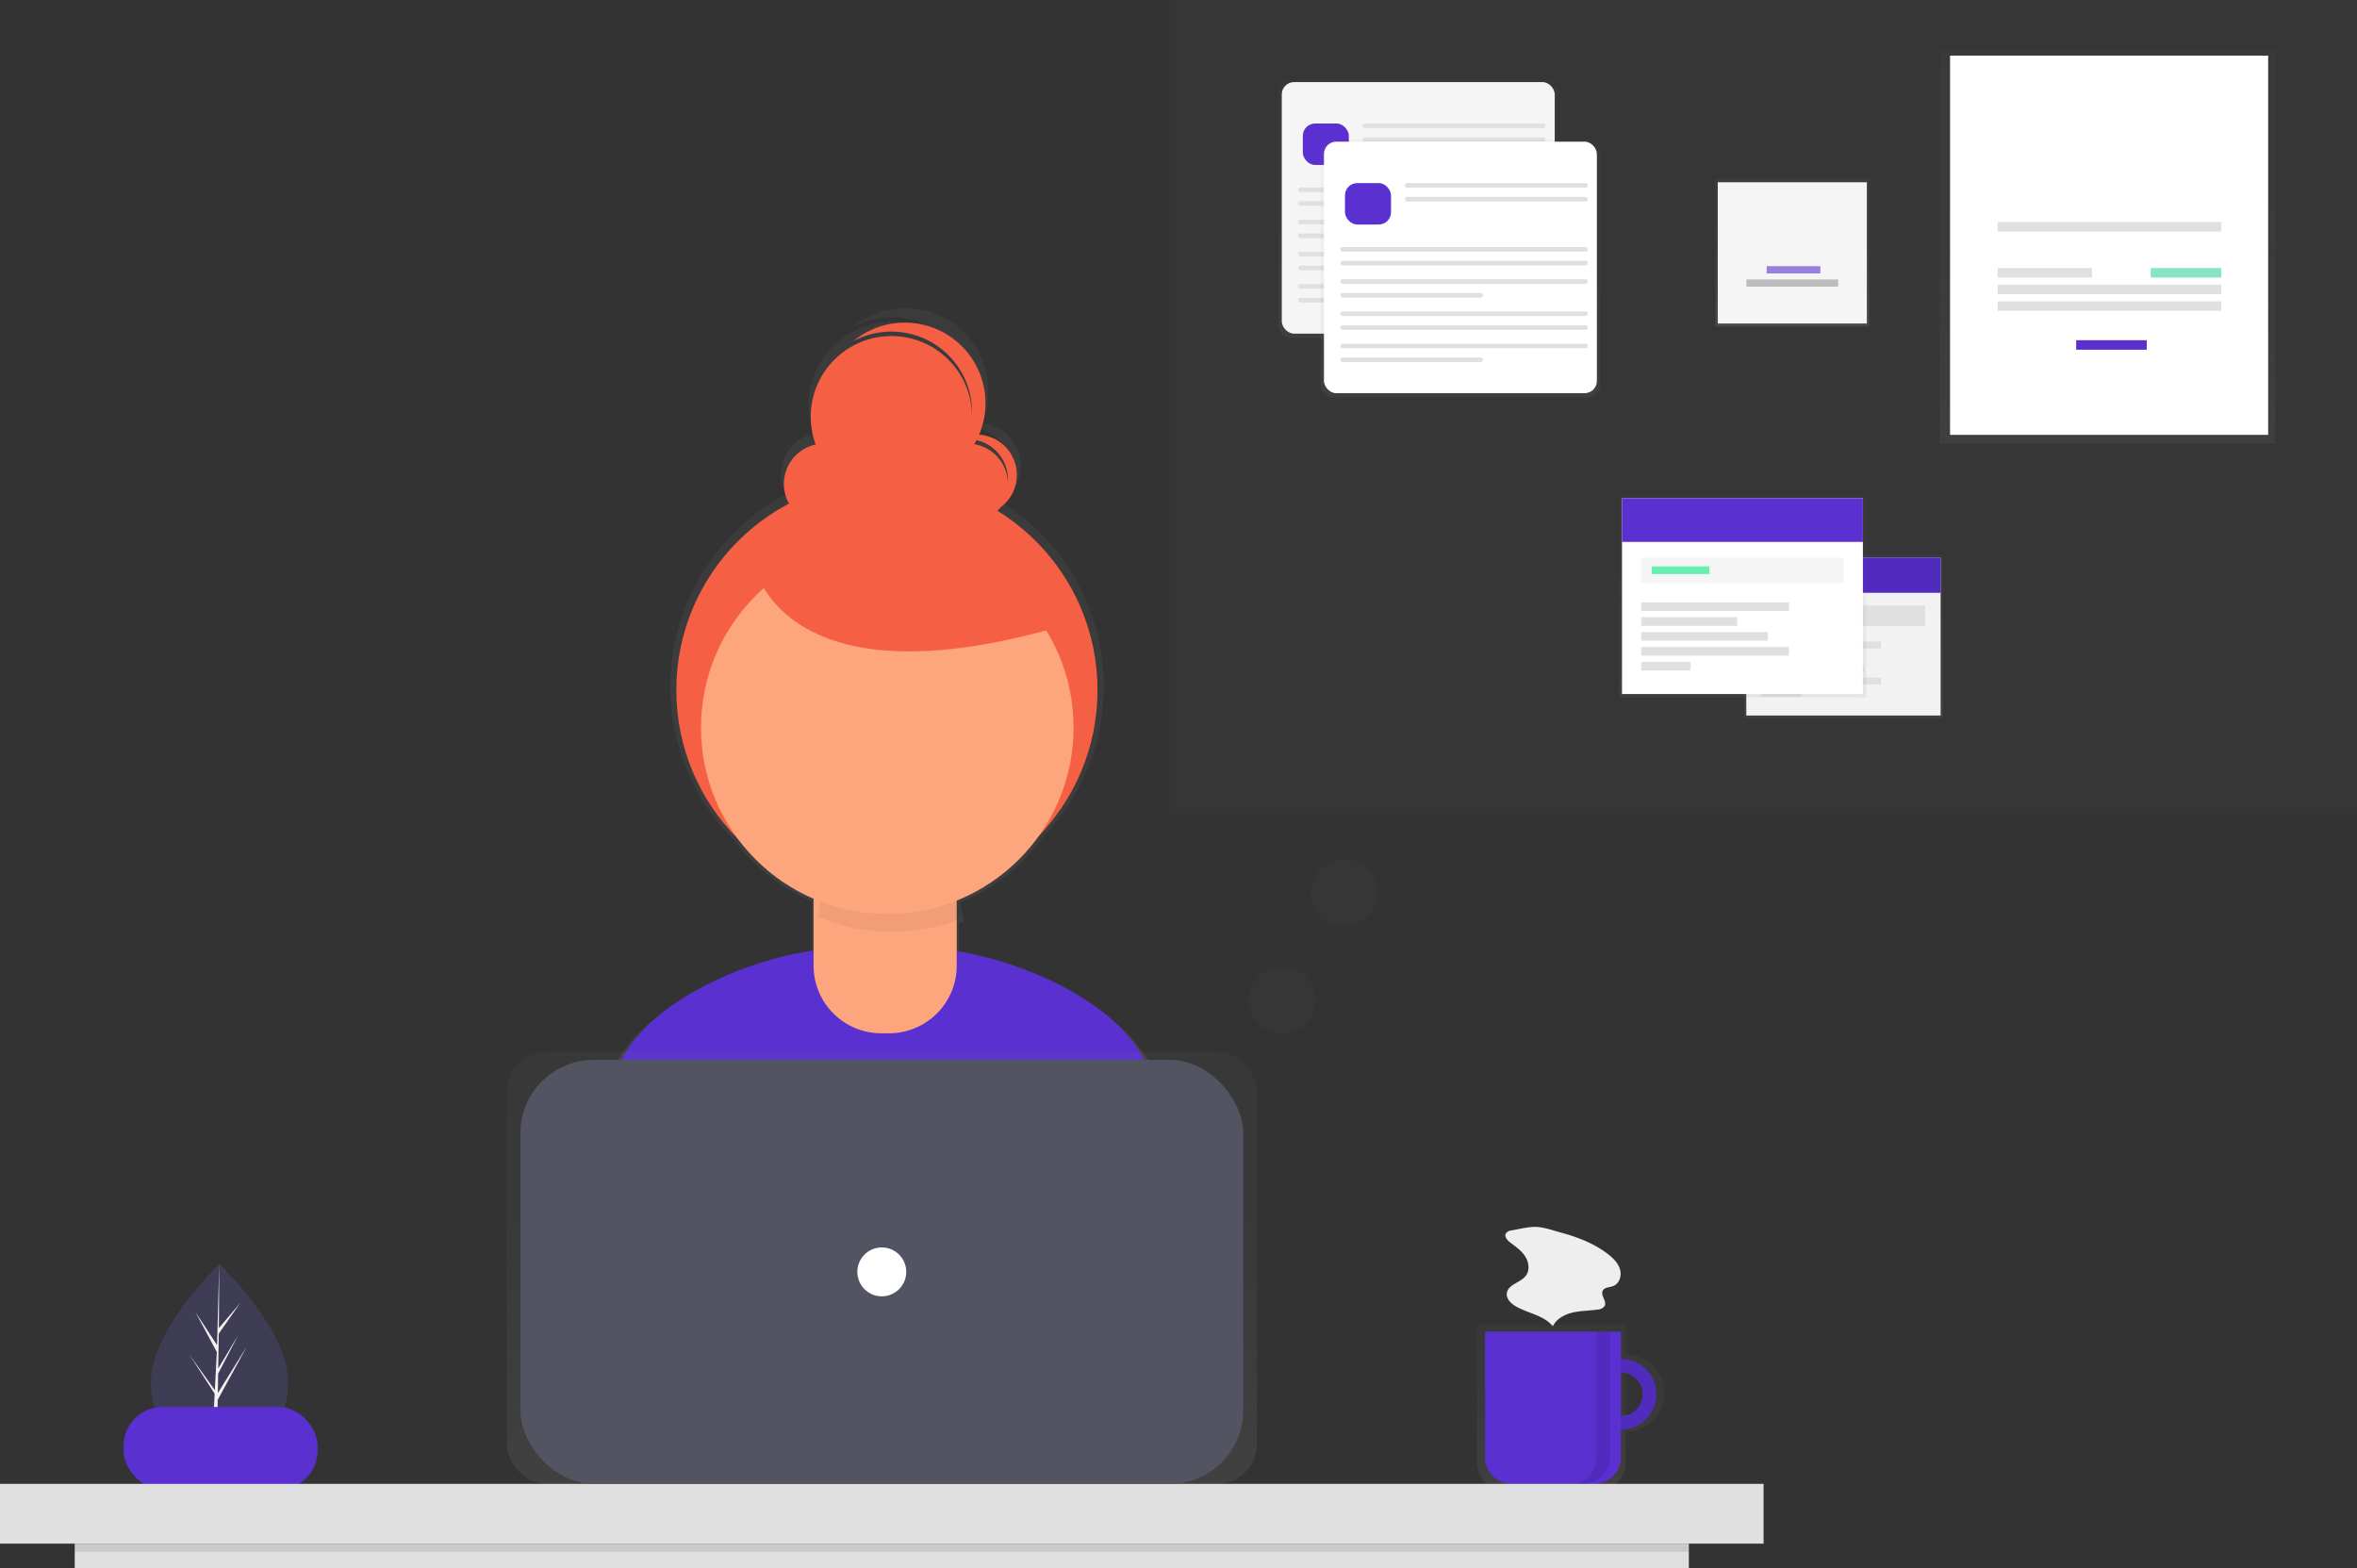
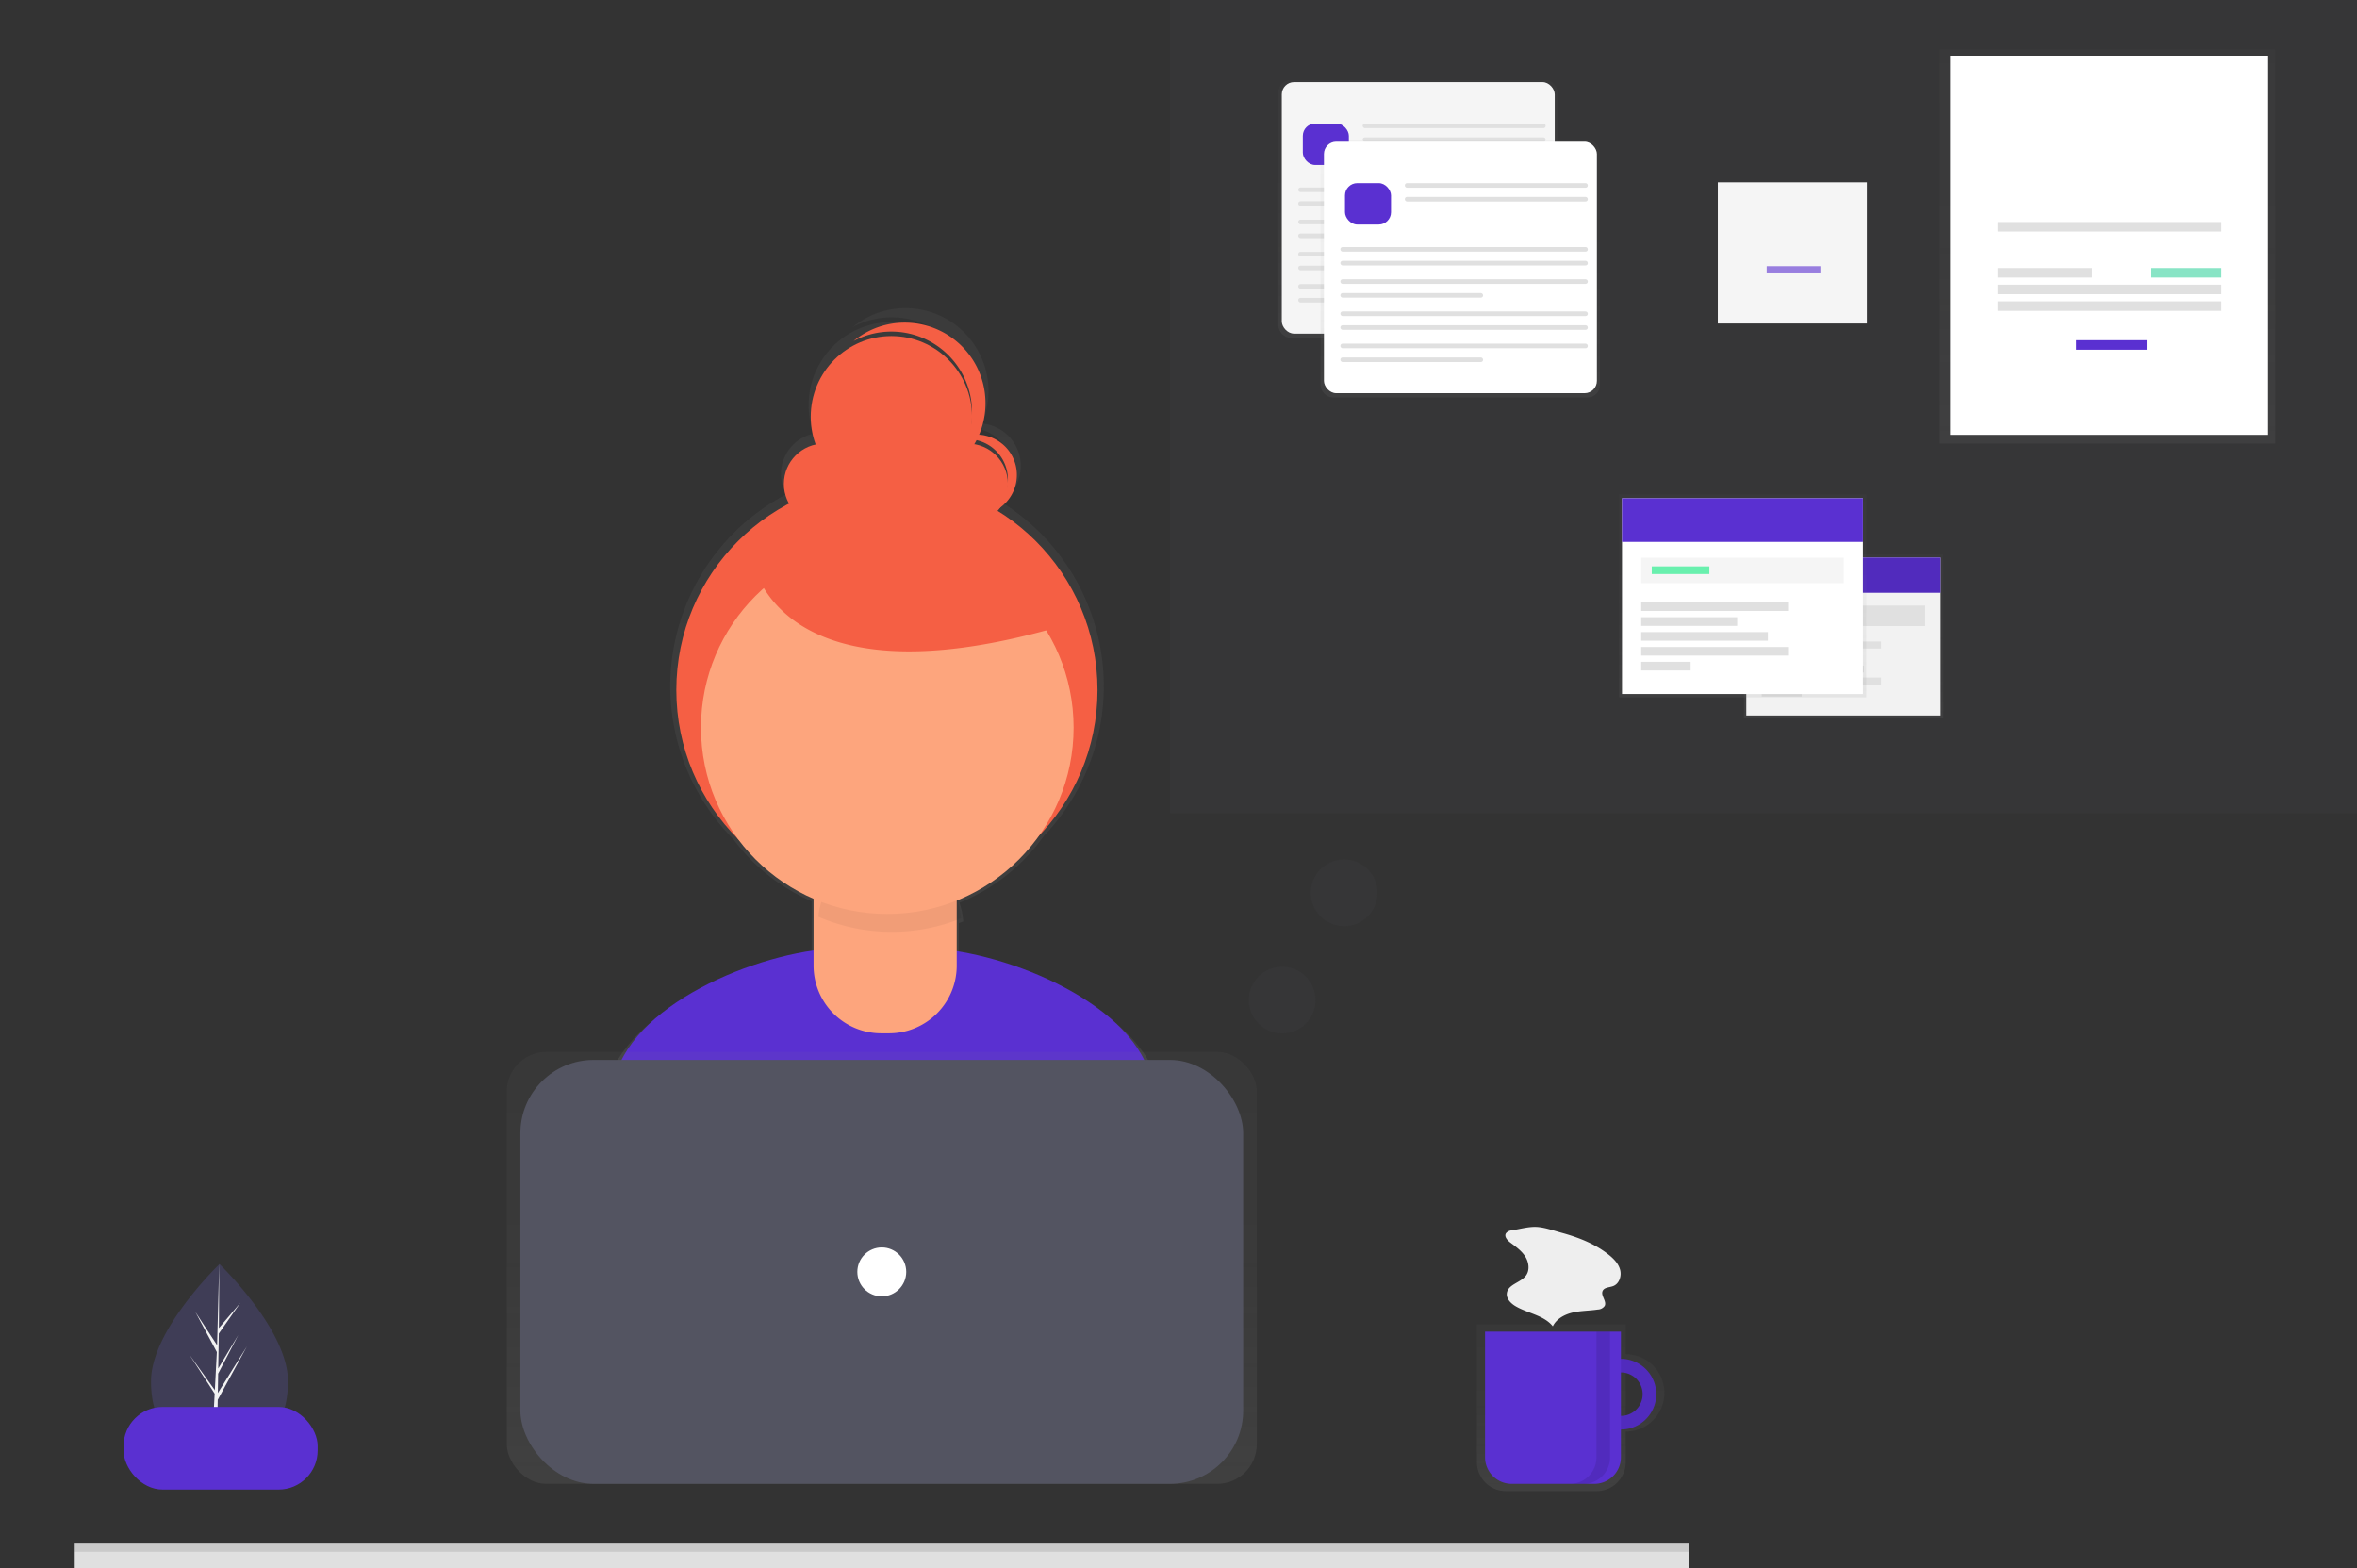
<svg xmlns="http://www.w3.org/2000/svg" xmlns:xlink="http://www.w3.org/1999/xlink" id="e96d43fc-c2ba-4d44-92c2-c0adf9da4e64" data-name="Layer 1" width="862.844" height="574">
  <rect width="100%" height="100%" fill="#333333" stroke="none" />
  <defs>
    <linearGradient id="bfa0f4d2-dcfa-4ef6-86fd-560f9baa573d" x1="491.814" y1="649.09" x2="491.814" y2="275.777" gradientUnits="userSpaceOnUse">
      <stop offset="0" stop-color="gray" stop-opacity=".25" />
      <stop offset=".535" stop-color="gray" stop-opacity=".12" />
      <stop offset="1" stop-color="gray" stop-opacity=".1" />
    </linearGradient>
    <linearGradient id="a8a26417-897b-4824-ba24-124e6df23ee1" x1="743.556" y1="708.815" x2="743.556" y2="647.802" xlink:href="#bfa0f4d2-dcfa-4ef6-86fd-560f9baa573d" />
    <linearGradient id="ab5b96a4-0813-40c0-b204-ab4c684c1095" x1="322.803" y1="543.162" x2="322.803" y2="385.061" xlink:href="#bfa0f4d2-dcfa-4ef6-86fd-560f9baa573d" />
    <linearGradient id="abf8dd20-0cff-4ae4-8a34-4657bd98ff8c" x1="519.121" y1="123.678" x2="519.121" y2="29.316" xlink:href="#bfa0f4d2-dcfa-4ef6-86fd-560f9baa573d" />
    <linearGradient id="be1ebc98-5a27-4b7e-a024-d61eab9032a4" x1="534.557" y1="145.484" x2="534.557" y2="51.121" xlink:href="#bfa0f4d2-dcfa-4ef6-86fd-560f9baa573d" />
    <linearGradient id="ef1bc669-8f5e-47d2-bcab-fb6965780cb0" x1="656.13" y1="119.518" x2="656.13" y2="65.397" xlink:href="#bfa0f4d2-dcfa-4ef6-86fd-560f9baa573d" />
    <linearGradient id="fdab1853-eb02-4945-888d-7e18210c292d" x1="771.514" y1="162.365" x2="771.514" y2="18.041" xlink:href="#bfa0f4d2-dcfa-4ef6-86fd-560f9baa573d" />
    <linearGradient id="abb561b1-6277-47b7-aebb-e0bd47f7b9cd" x1="674.919" y1="262.903" x2="674.919" y2="202.956" xlink:href="#bfa0f4d2-dcfa-4ef6-86fd-560f9baa573d" />
    <linearGradient id="bfa125eb-3859-436e-b673-157c8f5e610a" x1="637.959" y1="255.272" x2="637.959" y2="180.968" xlink:href="#bfa0f4d2-dcfa-4ef6-86fd-560f9baa573d" />
  </defs>
  <path d="M274 668.622c0 18.88-11.224 25.474-25.07 25.474-.321 0-.642-.004-.96-.013a37.893 37.893 0 01-1.905-.087c-12.497-.883-22.205-7.816-22.205-25.374 0-18.17 23.215-41.097 24.966-42.8h.004l.1-.1S274 649.74 274 668.622z" transform="translate(-168.578 -163)" fill="#3f3d56" />
  <path d="M248.016 691.207l9.17-12.812-9.193 14.218-.024 1.47a37.893 37.893 0 01-1.904-.087l.988-18.889-.007-.146.017-.028.092-1.784-9.215-14.254 9.243 12.916.023.378.747-14.272-7.889-14.728 7.985 12.22.777-29.586.004-.101v.1l-.13 23.331 7.854-9.25-7.886 11.259-.208 12.779 7.334-12.263-7.365 14.144-.115 7.104 10.646-17.07-10.686 19.55z" transform="translate(-168.578 -163)" fill="#f2f2f2" />
  <path d="M592.513 559.448c-6.698-24.313-43.889-42.232-72.908-46.858v-11.679q.805-.3 1.6-.617a25.804 25.804 0 00-1.393-6.844 70.433 70.433 0 0030.858-24.407A79.358 79.358 0 00535 346.703a15.57 15.57 0 00-6.961-28.683 30.391 30.391 0 00-47.313-35.306 30.382 30.382 0 0144.653 26.83c0 .267-.016.53-.022.794a30.386 30.386 0 10-58.905 11.367 15.194 15.194 0 00-10.057 22.257 79.36 79.36 0 00-19.353 126.219 70.445 70.445 0 0028.622 22.681v19.467c-29.326 4.19-67.946 22.442-74.694 47.355-5.88 21.71-12.158 45.551-15.28 59.55 26.77 18.81 82.944 29.856 118.148 29.856 33.448 0 88.118-9.97 114.101-27.098-2.814-15.381-9.29-40.27-15.426-62.544zM538.886 334.87c0 .277-.012.55-.026.824a15.197 15.197 0 00-12.619-14.113q.442-.748.842-1.521a15.197 15.197 0 0111.803 14.81z" transform="translate(-168.578 -163)" fill="url(#bfa0f4d2-dcfa-4ef6-86fd-560f9baa573d)" />
  <path d="M493.78 643.773c32.496 0 85.609-9.685 110.851-26.326-2.734-14.943-9.025-39.123-14.986-60.762-7.593-27.559-55.511-46.664-84.097-46.664h-27.546c-28.674 0-76.662 19.216-84.16 46.893-5.712 21.09-11.81 44.254-14.845 57.853 26.008 18.275 80.582 29.006 114.784 29.006z" transform="translate(-168.578 -163)" fill="#5a30d1" />
  <circle cx="324.68" cy="252.595" r="77.092" fill="#f55f44" />
  <path d="M303.866 306.181h40.335a6.035 6.035 0 016.035 6.035v41.242a24.78 24.78 0 01-24.78 24.78h-2.845a24.78 24.78 0 01-24.78-24.78v-41.242a6.035 6.035 0 016.035-6.035z" fill="#fda57d" />
  <path d="M495.032 504.097a67.981 67.981 0 0025.336-4.882 25.11 25.11 0 00-25.045-23.483h-2.148a25.122 25.122 0 00-25.014 22.86 67.968 67.968 0 0026.871 5.505z" transform="translate(-168.578 -163)" opacity=".05" />
  <circle cx="324.817" cy="266.344" r="68.203" fill="#fda57d" />
  <circle cx="301.717" cy="177.143" r="14.762" fill="#f55f44" />
  <circle cx="354.205" cy="177.143" r="14.762" fill="#f55f44" />
  <circle cx="326.32" cy="152.539" r="29.525" fill="#f55f44" />
  <path d="M526.063 322.1a14.693 14.693 0 00-8.238 2.512 14.755 14.755 0 0113.196 26.141 14.754 14.754 0 00-4.958-28.653z" transform="translate(-168.578 -163)" fill="#f55f44" />
  <path d="M499.82 281.094a29.403 29.403 0 00-18.778 6.74 29.522 29.522 0 0132.633 48.85 29.521 29.521 0 00-13.856-55.59zm-55.77 86.933s8.202 54.129 111.538 24.604l-50.848-44.287z" transform="translate(-168.578 -163)" fill="#f55f44" />
  <rect x="45.227" y="515.012" width="71.055" height="30.236" rx="14.297" fill="#5a30d1" />
  <path d="M763.711 658.697v-10.895h-54.475v50.39a10.623 10.623 0 0010.623 10.623h33.23a10.623 10.623 0 0010.622-10.623v-11.167a14.164 14.164 0 100-28.328zm0 22.88v-17.432a8.716 8.716 0 010 17.432z" transform="translate(-168.578 -163)" fill="url(#a8a26417-897b-4824-ba24-124e6df23ee1)" opacity=".7" />
  <path d="M761.959 660.403a12.932 12.932 0 1012.932 12.932 12.932 12.932 0 00-12.932-12.932zm0 20.89a7.958 7.958 0 117.958-7.958 7.958 7.958 0 01-7.958 7.958z" transform="translate(-168.578 -163)" fill="#5a30d1" />
  <path d="M761.959 660.403a12.932 12.932 0 1012.932 12.932 12.932 12.932 0 00-12.932-12.932zm0 20.89a7.958 7.958 0 117.958-7.958 7.958 7.958 0 01-7.958 7.958z" transform="translate(-168.578 -163)" opacity=".1" />
  <path d="M543.642 487.455h49.739v45.957a9.75 9.75 0 01-9.75 9.75h-30.239a9.75 9.75 0 01-9.75-9.75v-45.957z" fill="#5a30d1" />
-   <path fill="#e0e0e0" d="M0 543.162h645.606v21.885H0z" />
+   <path fill="#e0e0e0" d="M0 543.162v21.885H0z" />
  <rect x="185.525" y="385.061" width="274.557" height="158.101" rx="14.5" fill="url(#ab5b96a4-0813-40c0-b204-ab4c684c1095)" opacity=".7" />
  <rect x="190.499" y="387.978" width="264.609" height="155.184" rx="26.835" fill="#535461" />
  <circle cx="322.803" cy="465.57" r="8.953" fill="#fff" />
  <path fill="#e0e0e0" d="M27.356 565.047H618.25V574H27.356z" />
  <path opacity=".1" d="M27.356 565.047H618.25v2.984H27.356z" />
  <path d="M753.006 650.455v46.008a9.699 9.699 0 01-9.7 9.7h4.975a9.699 9.699 0 009.699-9.7v-46.008z" transform="translate(-168.578 -163)" opacity=".1" />
  <path d="M722.035 613.373a2.904 2.904 0 00-2.196 1.115c-.652 1.183.53 2.517 1.609 3.33 1.993 1.5 4.094 2.976 5.449 5.071s1.78 5.02.3 7.03c-1.935 2.622-6.549 3.186-6.995 6.413-.287 2.073 1.505 3.84 3.32 4.88 4.48 2.567 10.256 3.252 13.501 7.267 1.342-2.76 4.345-4.356 7.338-5.037s6.103-.63 9.138-1.093a3.16 3.16 0 002.521-1.337c.848-1.722-1.57-3.787-.735-5.515.635-1.316 2.5-1.213 3.863-1.74 2.219-.858 3.134-3.713 2.504-6.007s-2.408-4.086-4.278-5.556c-5.04-3.96-11.101-6.29-17.231-7.965-2.851-.779-6.198-2-9.16-2.119-2.858-.114-6.118.78-8.948 1.263z" transform="translate(-168.578 -163)" fill="#eee" />
  <path fill="#535461" opacity=".1" d="M428.368 0h434.476v297.668H428.368z" />
  <rect x="467.983" y="29.316" width="102.276" height="94.362" rx="4.5" fill="url(#abf8dd20-0cff-4ae4-8a34-4657bd98ff8c)" opacity=".5" />
  <rect x="469.232" y="30.047" width="99.917" height="92.074" rx="4.5" fill="#f5f5f5" />
  <rect x="476.932" y="45.213" width="16.85" height="15.165" rx="4.5" fill="#5a30d1" />
  <rect x="498.838" y="45.213" width="66.985" height="1.685" rx=".797" fill="#e0e0e0" />
  <rect x="498.838" y="50.268" width="66.985" height="1.685" rx=".797" fill="#e0e0e0" />
  <rect x="475.247" y="68.616" width="90.576" height="1.685" rx=".797" fill="#e0e0e0" />
  <rect x="475.247" y="73.671" width="90.576" height="1.685" rx=".797" fill="#e0e0e0" />
  <rect x="475.247" y="80.411" width="90.576" height="1.685" rx=".797" fill="#e0e0e0" />
  <rect x="475.247" y="85.467" width="52.236" height="1.685" rx=".797" fill="#e0e0e0" />
  <rect x="475.247" y="92.19" width="90.576" height="1.685" rx=".797" fill="#e0e0e0" />
  <rect x="475.247" y="97.245" width="90.576" height="1.685" rx=".797" fill="#e0e0e0" />
  <rect x="475.247" y="103.986" width="90.576" height="1.685" rx=".797" fill="#e0e0e0" />
  <rect x="475.247" y="109.041" width="52.236" height="1.685" rx=".797" fill="#e0e0e0" />
  <rect x="483.419" y="51.121" width="102.276" height="94.362" rx="4.5" fill="url(#be1ebc98-5a27-4b7e-a024-d61eab9032a4)" opacity=".5" />
  <rect x="484.667" y="51.853" width="99.917" height="92.074" rx="4.5" fill="#fff" />
  <rect x="492.367" y="67.018" width="16.85" height="15.165" rx="4.5" fill="#5a30d1" />
  <rect x="514.273" y="67.018" width="66.985" height="1.685" rx=".797" fill="#e0e0e0" />
  <rect x="514.273" y="72.073" width="66.985" height="1.685" rx=".797" fill="#e0e0e0" />
  <rect x="490.682" y="90.422" width="90.576" height="1.685" rx=".797" fill="#e0e0e0" />
  <rect x="490.682" y="95.477" width="90.576" height="1.685" rx=".797" fill="#e0e0e0" />
  <rect x="490.682" y="102.217" width="90.576" height="1.685" rx=".797" fill="#e0e0e0" />
  <rect x="490.682" y="107.272" width="52.236" height="1.685" rx=".797" fill="#e0e0e0" />
  <rect x="490.682" y="113.996" width="90.576" height="1.685" rx=".797" fill="#e0e0e0" />
  <rect x="490.682" y="119.051" width="90.576" height="1.685" rx=".797" fill="#e0e0e0" />
  <rect x="490.682" y="125.791" width="90.576" height="1.685" rx=".797" fill="#e0e0e0" />
  <rect x="490.682" y="130.846" width="52.236" height="1.685" rx=".797" fill="#e0e0e0" />
-   <path fill="url(#ef1bc669-8f5e-47d2-bcab-fb6965780cb0)" d="M627.965 65.397h56.331v54.122h-56.331z" />
  <path fill="#f5f5f5" d="M628.848 66.722h54.563v51.692h-54.563z" />
  <path fill="#5a30d1" d="M646.741 97.428h19.66v2.651h-19.66z" opacity=".6" />
-   <path fill="#bdbdbd" d="M639.341 102.288h33.577v2.651h-33.577z" />
  <path fill="url(#fdab1853-eb02-4945-888d-7e18210c292d)" d="M710.096 18.041h122.835v144.324H710.096z" opacity=".5" />
  <path fill="#fff" d="M713.871 20.364h116.447v138.807H713.871z" />
  <path fill="#e0e0e0" d="M731.295 81.264h81.89v3.485h-81.89zm0 22.94h81.89v3.485h-81.89zm0 6.099h81.89v3.485h-81.89zm0-12.197h34.556v3.485h-34.556z" />
  <path fill="#3ad29f" opacity=".6" d="M787.34 98.106h25.845v3.485H787.34z" />
  <path fill="#5a30d1" d="M760.043 124.532h25.845v3.485h-25.845z" />
  <path fill="url(#abb561b1-6277-47b7-aebb-e0bd47f7b9cd)" d="M638.426 202.956h72.986v59.948h-72.986z" opacity=".5" />
  <path fill="#f2f2f2" d="M639.277 204.089h71.144v57.822h-71.144z" />
  <path fill="#5a30d1" d="M639.277 204.089h71.144v12.897h-71.144z" />
  <path opacity=".1" d="M639.277 204.089h71.144v12.897h-71.144z" />
  <path fill="#e0e0e0" d="M644.945 221.663h59.806v7.511h-59.806zm0 13.18h43.65v2.551h-43.65zm0 4.393h28.344v2.551h-28.344zm0 4.393h37.414v2.551h-37.414zm0 4.394h43.65v2.551h-43.65zm0 4.393h14.597v2.551h-14.597z" />
  <path fill="url(#bfa125eb-3859-436e-b673-157c8f5e610a)" d="M592.726 180.968h90.464v74.304h-90.464z" opacity=".5" />
  <path fill="#fff" d="M593.78 182.374h88.181v71.669H593.78z" />
  <path fill="#5a30d1" d="M593.78 182.374h88.181v15.985H593.78z" />
  <path fill="#f5f5f5" d="M600.807 204.155h74.128v9.31h-74.128z" />
  <path fill="#e0e0e0" d="M600.807 220.492h54.103v3.162h-54.103zm0 5.445h35.132v3.162h-35.132zm0 5.445h46.374v3.162h-46.374zm0 5.446h54.103v3.162h-54.103zm0 5.445H618.9v3.162h-18.093z" />
  <path fill="#69f0ae" d="M604.671 207.317h21.079v2.811h-21.079z" />
  <circle cx="469.373" cy="366.072" r="12.214" fill="#535461" opacity=".1" />
  <circle cx="492.057" cy="326.812" r="12.214" fill="#535461" opacity=".1" />
</svg>